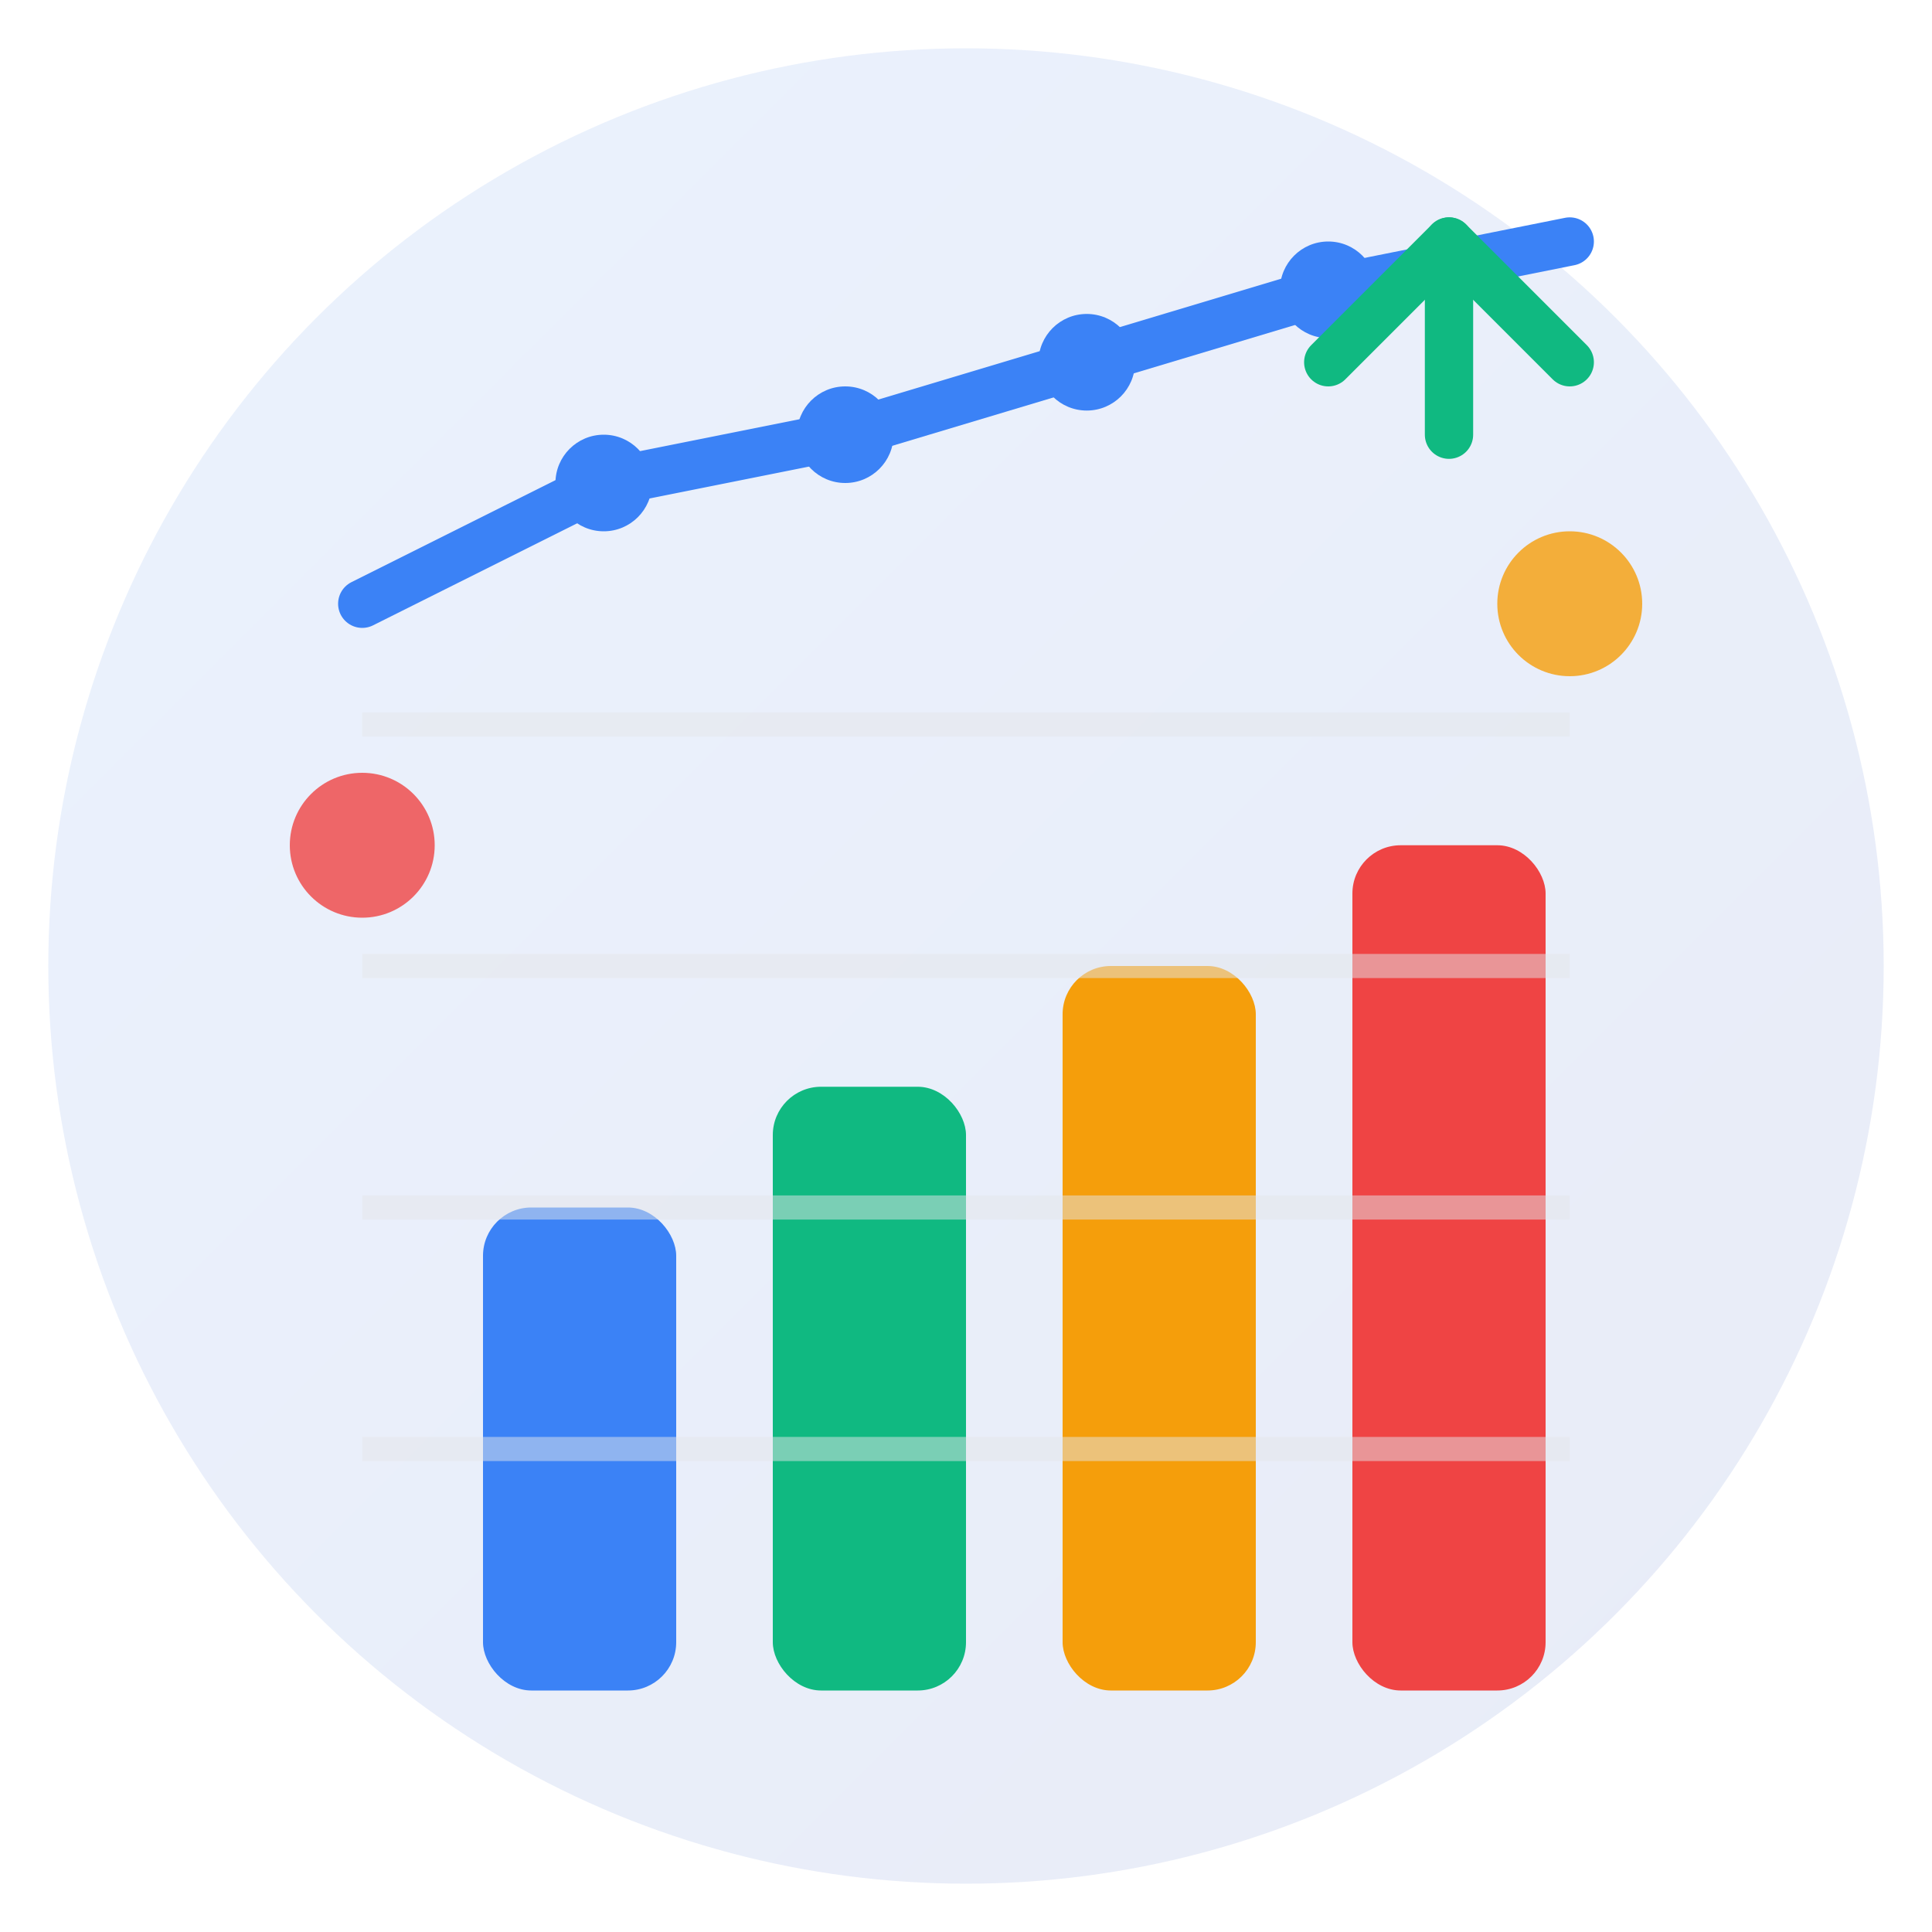
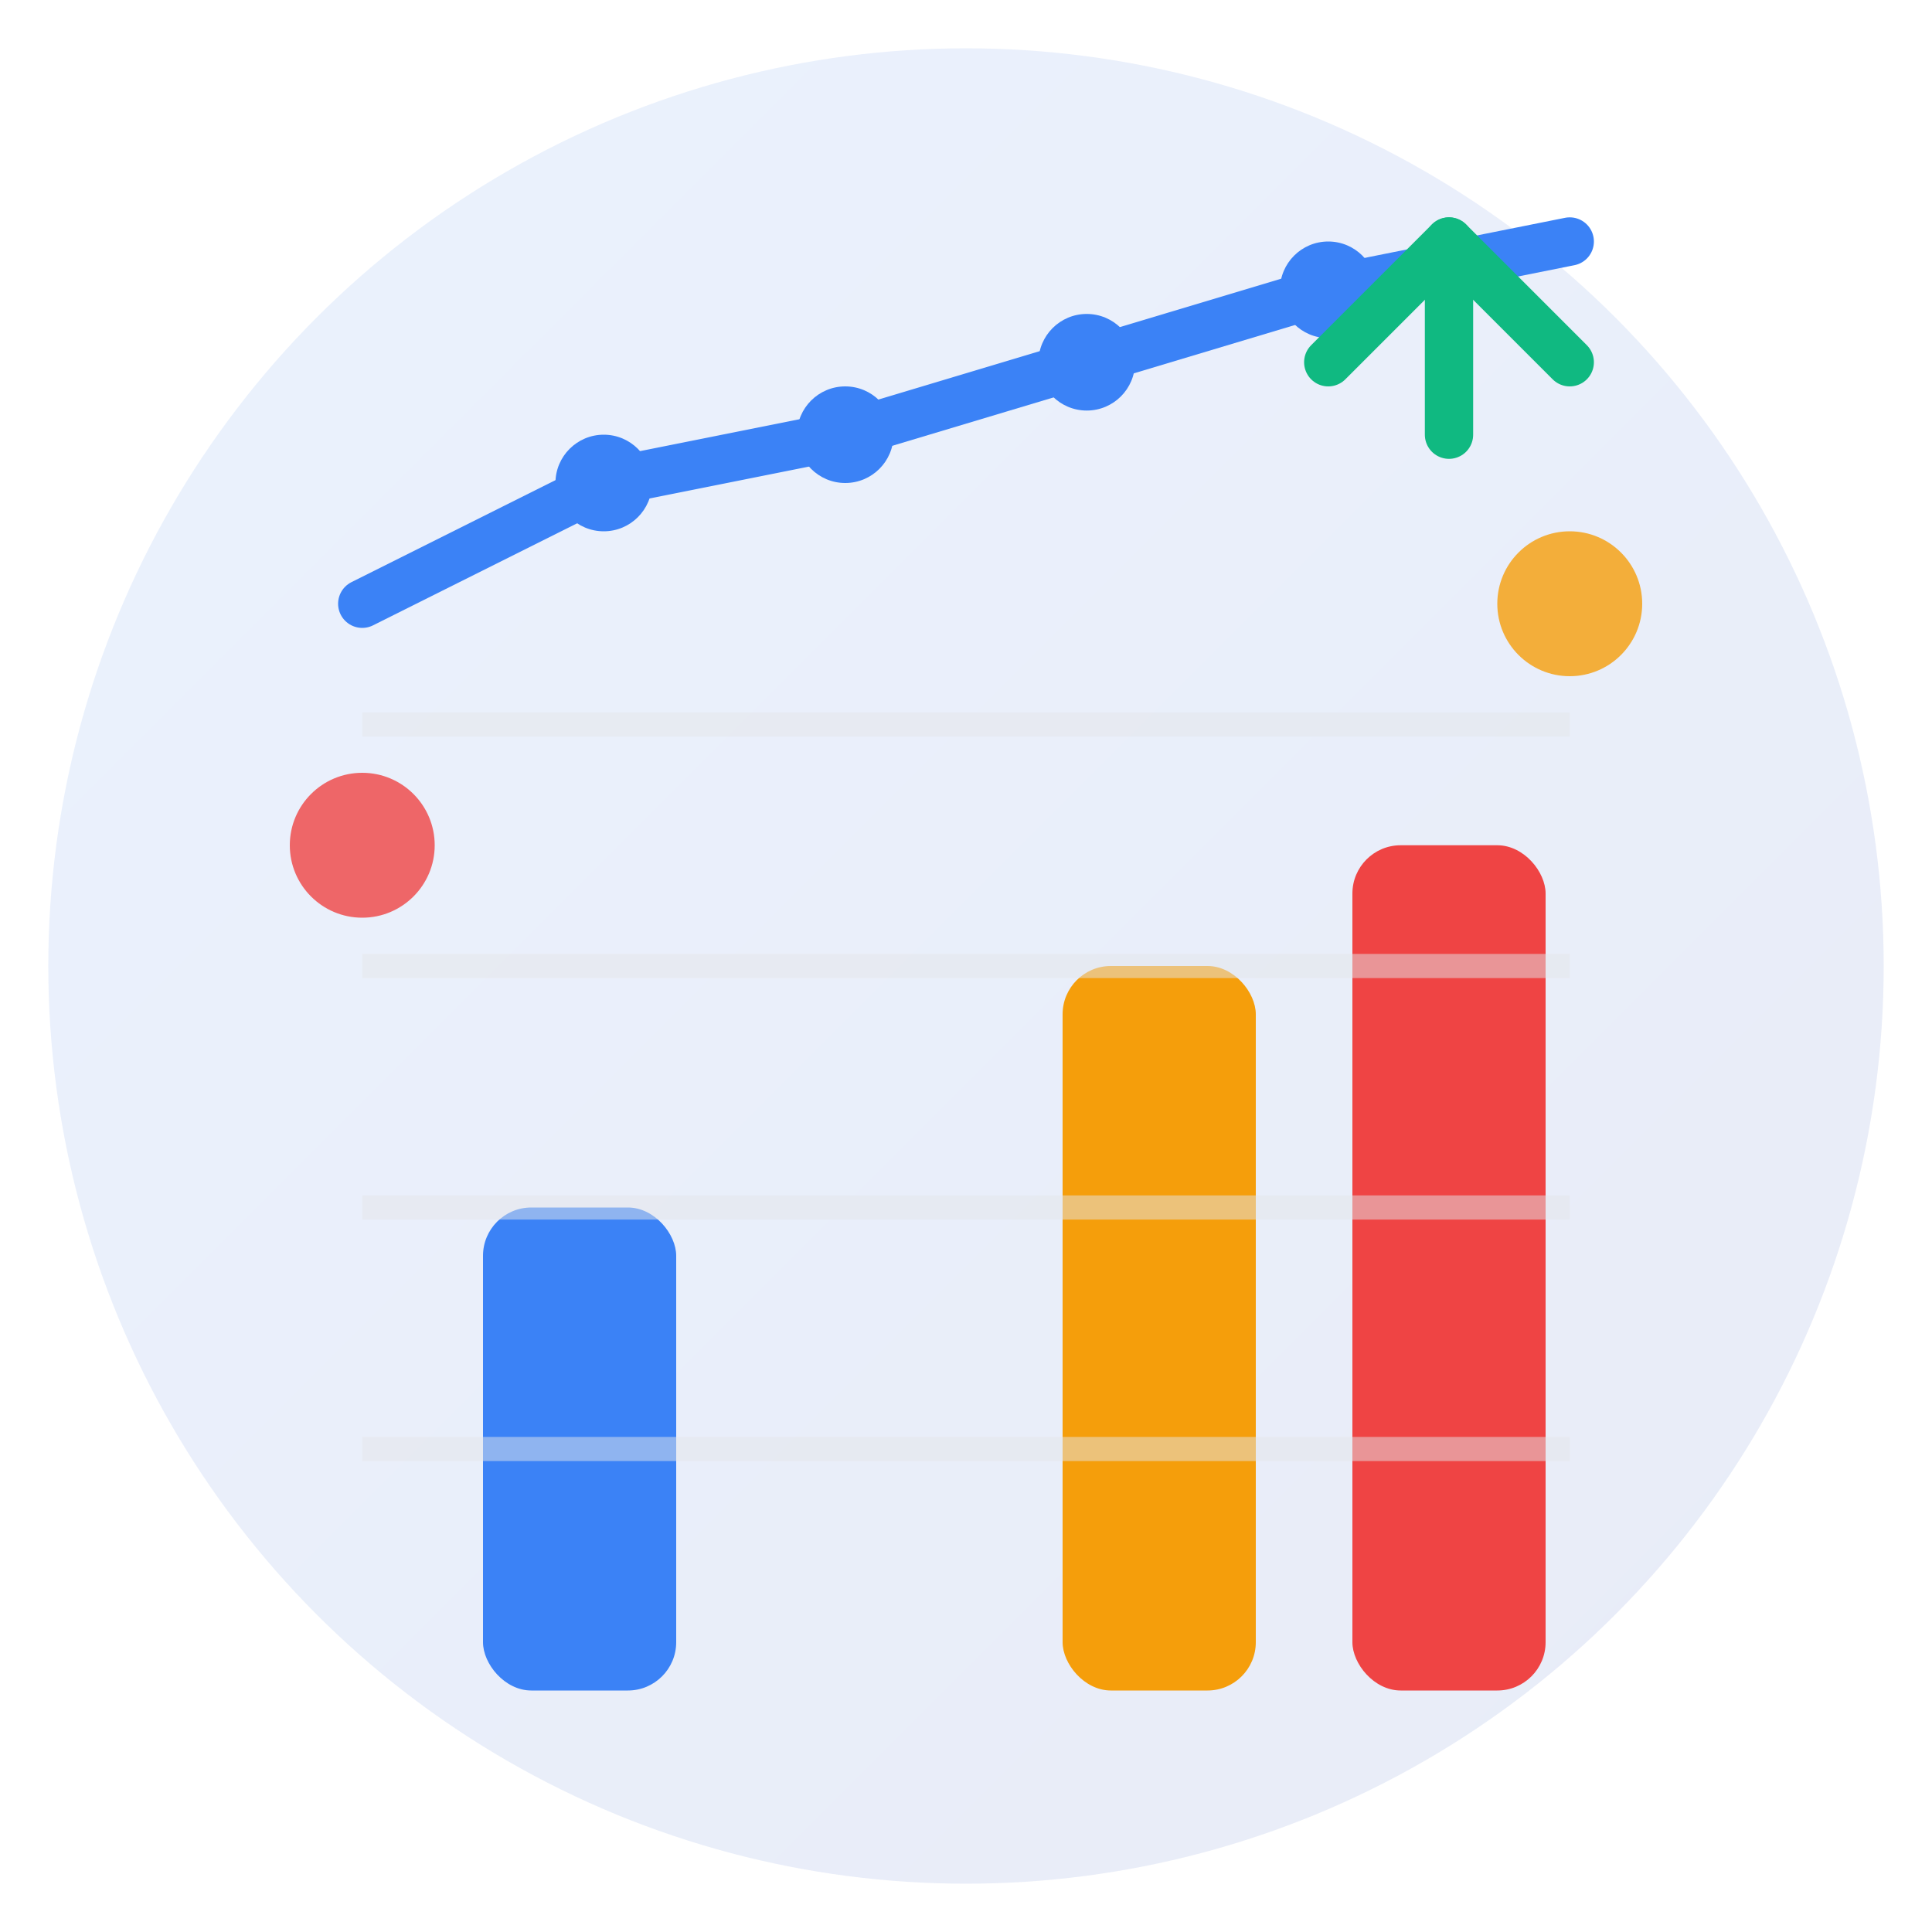
<svg xmlns="http://www.w3.org/2000/svg" width="80" height="80" viewBox="0 0 80 80" fill="none">
  <circle cx="40" cy="40" r="38" fill="url(#analyticsGradient)" opacity="0.1" />
  <rect x="20" y="50" width="8" height="20" rx="2" fill="#3B82F6" />
-   <rect x="32" y="45" width="8" height="25" rx="2" fill="#10B981" />
  <rect x="44" y="40" width="8" height="30" rx="2" fill="#F59E0B" />
  <rect x="56" y="35" width="8" height="35" rx="2" fill="#EF4444" />
  <path d="M15 25 L25 20 L35 18 L45 15 L55 12 L65 10" stroke="#3B82F6" stroke-width="2" fill="none" stroke-linecap="round" />
  <circle cx="25" cy="20" r="2" fill="#3B82F6" />
  <circle cx="35" cy="18" r="2" fill="#3B82F6" />
  <circle cx="45" cy="15" r="2" fill="#3B82F6" />
  <circle cx="55" cy="12" r="2" fill="#3B82F6" />
  <path d="M55 15 L60 10 L65 15" stroke="#10B981" stroke-width="2" fill="none" stroke-linecap="round" stroke-linejoin="round" />
  <path d="M60 10 L60 18" stroke="#10B981" stroke-width="2" stroke-linecap="round" />
  <circle cx="65" cy="25" r="3" fill="#F59E0B" opacity="0.8" />
  <circle cx="15" cy="35" r="3" fill="#EF4444" opacity="0.8" />
  <line x1="15" y1="30" x2="65" y2="30" stroke="#E5E7EB" stroke-width="1" opacity="0.5" />
  <line x1="15" y1="40" x2="65" y2="40" stroke="#E5E7EB" stroke-width="1" opacity="0.5" />
  <line x1="15" y1="50" x2="65" y2="50" stroke="#E5E7EB" stroke-width="1" opacity="0.5" />
  <line x1="15" y1="60" x2="65" y2="60" stroke="#E5E7EB" stroke-width="1" opacity="0.5" />
  <defs>
    <linearGradient id="analyticsGradient" x1="0" y1="0" x2="80" y2="80" gradientUnits="userSpaceOnUse">
      <stop stop-color="#3B82F6" />
      <stop offset="1" stop-color="#1E40AF" />
    </linearGradient>
  </defs>
</svg>